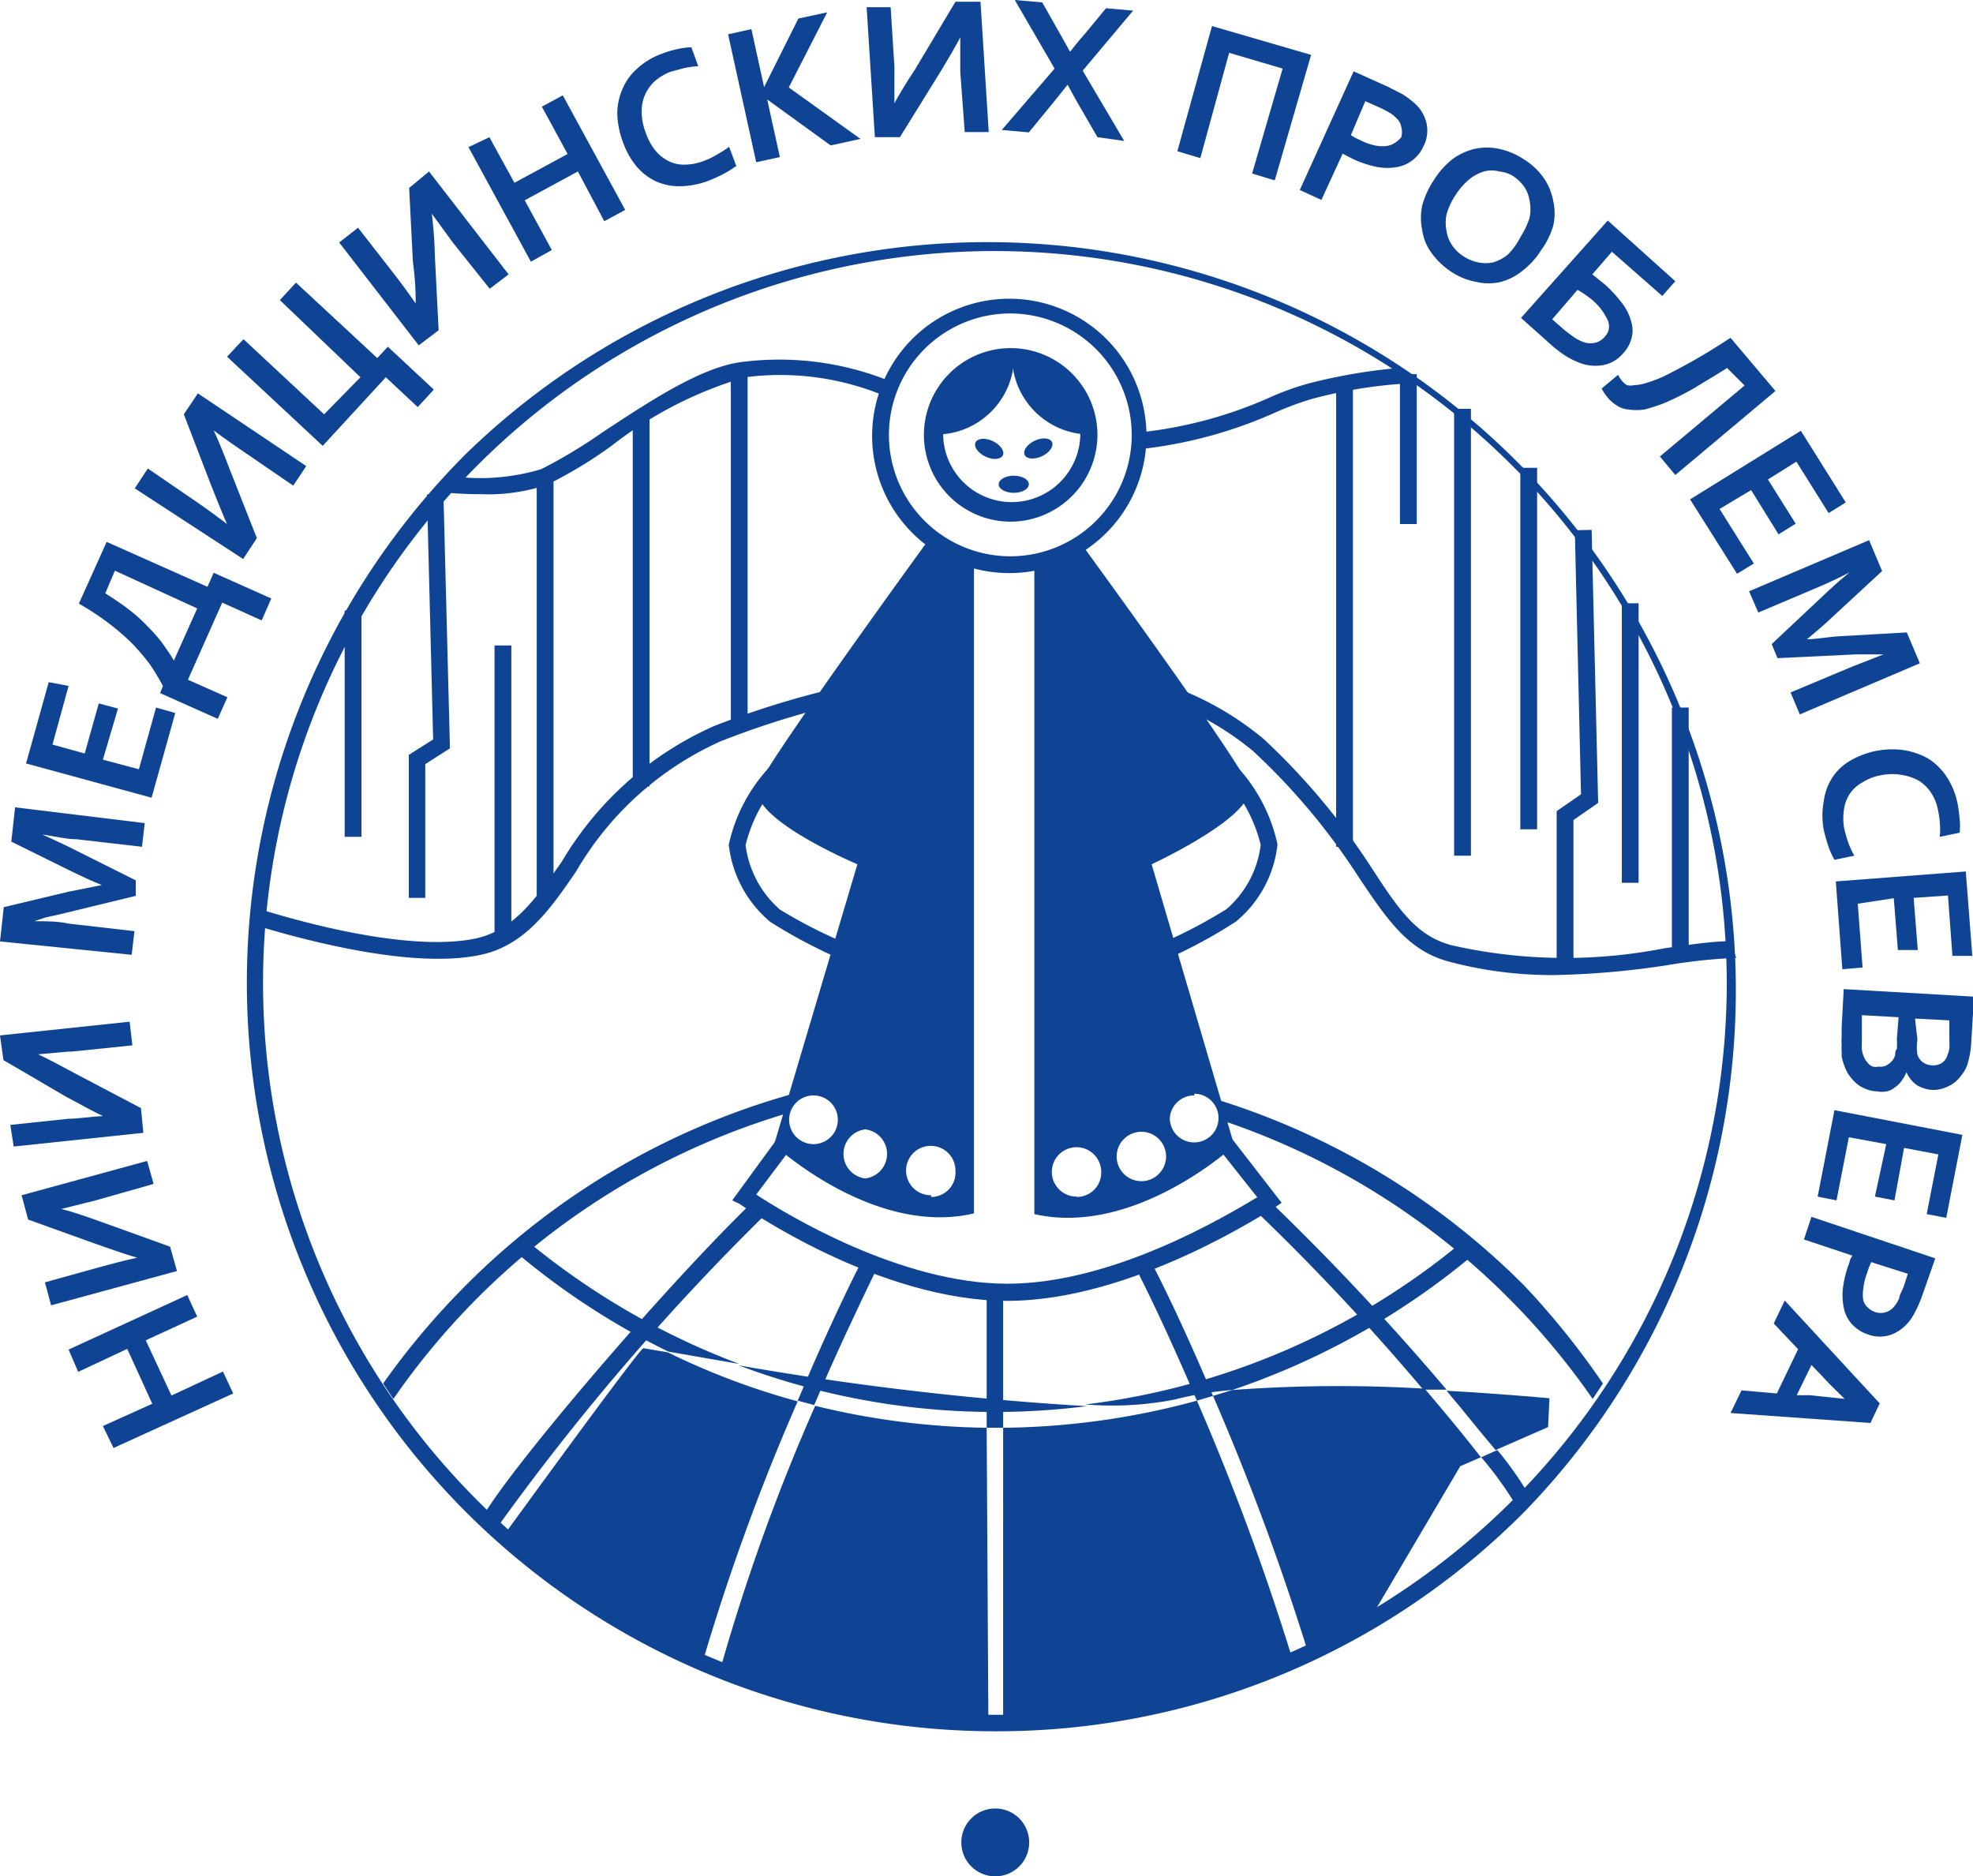
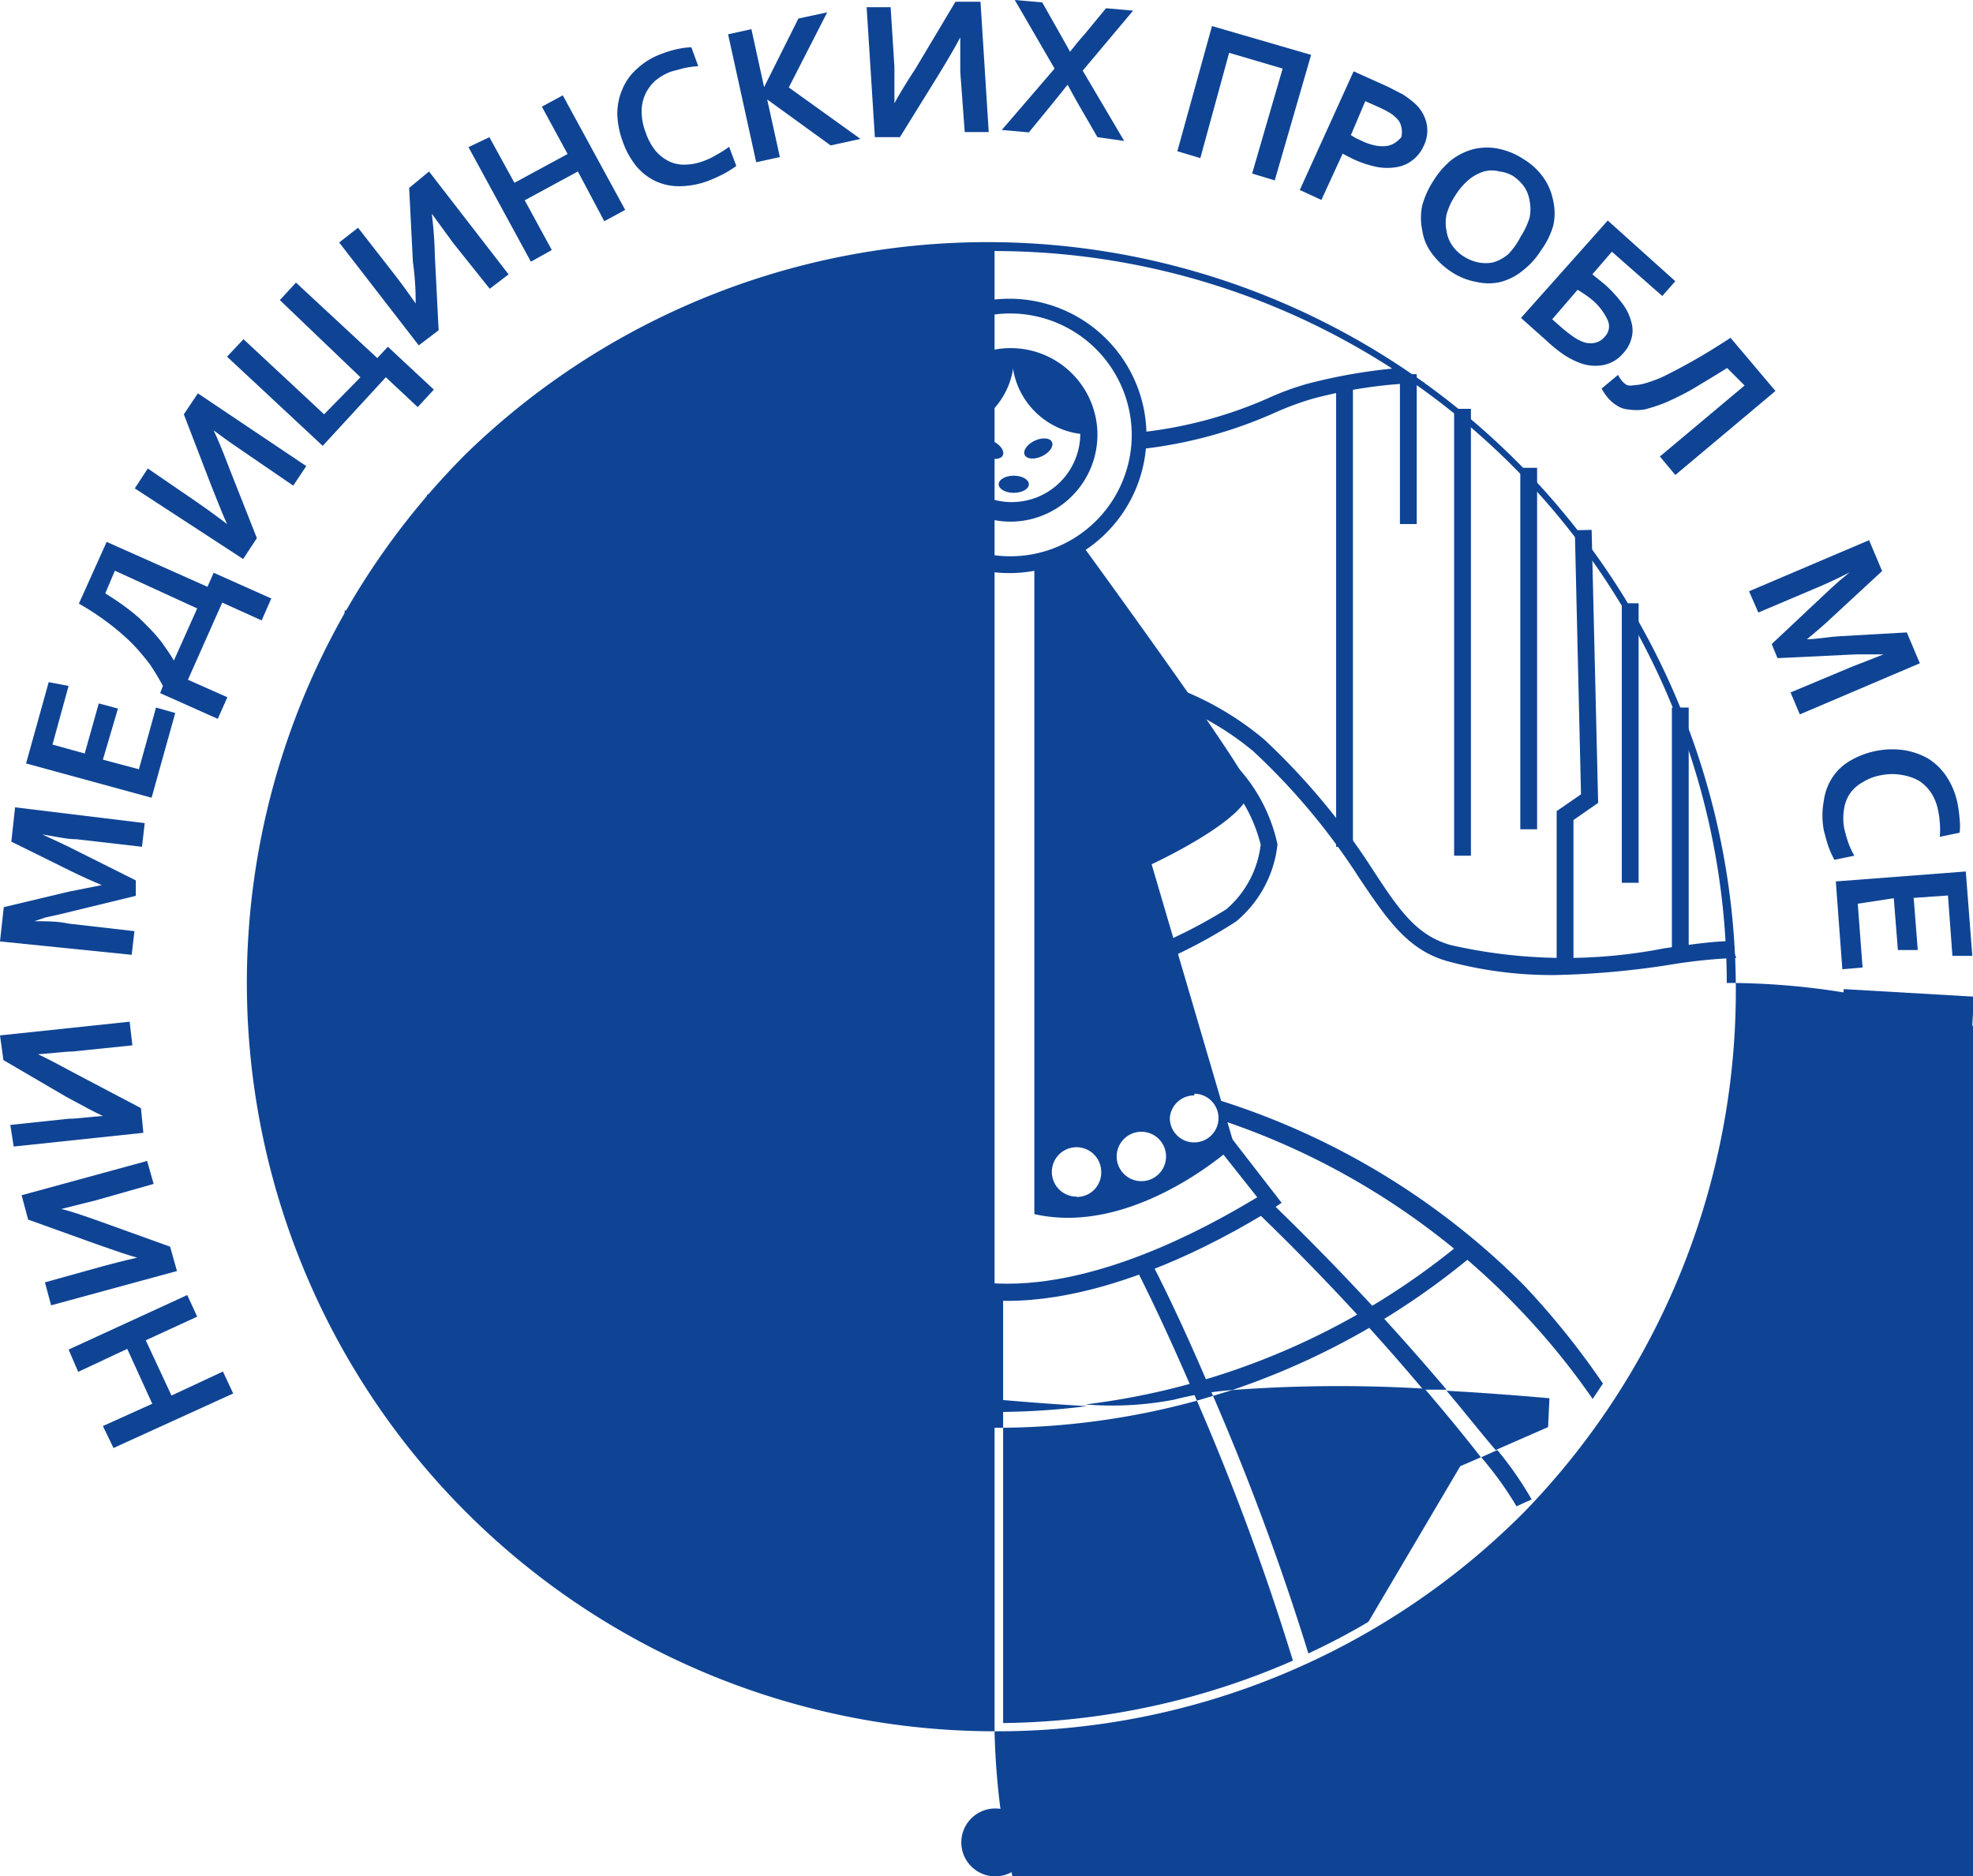
<svg xmlns="http://www.w3.org/2000/svg" viewBox="0 0 57.53 54.71">
  <defs>
    <style>.cls-1{fill:none;}.cls-2{fill:#0f4495;}.cls-3{clip-path:url(#clip-path);}</style>
    <clipPath id="clip-path">
      <circle class="cls-1" cx="29.5" cy="12.68" r="2.28" />
    </clipPath>
  </defs>
  <g id="Слой_2" data-name="Слой 2">
    <g id="Layer_1" data-name="Layer 1">
-       <path class="cls-2" d="M29,50.48A21.82,21.82,0,0,1,13.59,13.23,21.82,21.82,0,0,1,44.44,44.09,21.67,21.67,0,0,1,29,50.48ZM29,7.32A21.34,21.34,0,1,0,50.35,28.66,21.36,21.36,0,0,0,29,7.32Z" />
+       <path class="cls-2" d="M29,50.48A21.82,21.82,0,0,1,13.59,13.23,21.82,21.82,0,0,1,44.44,44.09,21.67,21.67,0,0,1,29,50.48ZA21.34,21.34,0,1,0,50.35,28.66,21.36,21.36,0,0,0,29,7.32Z" />
      <path class="cls-2" d="M23.06,31.91a21.68,21.68,0,0,0-9.48,5.57,22.4,22.4,0,0,0-2.41,2.86l.3.45a21.35,21.35,0,0,1,11.42-8.31C23,32.29,23,32.1,23.06,31.91Z" />
      <path class="cls-2" d="M44.44,37.48a21.78,21.78,0,0,0-8.86-5.39.62.62,0,0,1,0,.23v.09l0,.12a.56.56,0,0,1,0,.12,21.44,21.44,0,0,1,10.86,8.14l.3-.45A23.25,23.25,0,0,0,44.44,37.48Z" />
      <path class="cls-2" d="M25.89,11.09a8.59,8.59,0,0,0-4.22-.54c-1.2.13-2.74,1.16-4.11,2.06a14.75,14.75,0,0,1-1.78,1.07,6.19,6.19,0,0,1-2.48.22,1.85,1.85,0,0,1-.37.32l-.15.12a11,11,0,0,0,1.28.07,5.29,5.29,0,0,0,1.9-.28A12.75,12.75,0,0,0,17.83,13a11.55,11.55,0,0,1,3.9-2,7.91,7.91,0,0,1,4.08.55C25.82,11.42,25.87,11.26,25.89,11.09Z" />
      <path class="cls-2" d="M40.78,10.73a16,16,0,0,0-2.62.45A7.8,7.8,0,0,0,37,11.6a12.51,12.51,0,0,1-3.7,1,2.83,2.83,0,0,1,0,.29,1.41,1.41,0,0,1,0,.2,13.08,13.08,0,0,0,3.88-1.06,8.7,8.7,0,0,1,1.08-.4,13.8,13.8,0,0,1,3.28-.47A2.25,2.25,0,0,1,40.78,10.73Z" />
      <path class="cls-2" d="M27,19.59a26.08,26.08,0,0,0-6.18,1.58,9.73,9.73,0,0,0-4.43,3.94c-.79,1.13-1.41,2-2.5,2.25-1.64.35-4.26-.22-6.28-.84a2.61,2.61,0,0,0-.06.27.78.78,0,0,0,0,.22c2.07.62,4.75,1.2,6.47.83,1.26-.27,2-1.28,2.79-2.45A9.25,9.25,0,0,1,21,21.62a25,25,0,0,1,6-1.55C27,19.91,27,19.75,27,19.59Z" />
      <path class="cls-2" d="M50.53,27.44c-.61,0-1.29.11-2,.21a15,15,0,0,1-6.21-.09c-1-.27-1.51-1-2.31-2.23a19.87,19.87,0,0,0-3.16-3.78,8.89,8.89,0,0,0-5.14-2.05l0,.47a8.44,8.44,0,0,1,4.84,1.94,19.21,19.21,0,0,1,3.09,3.7c.82,1.22,1.42,2.1,2.58,2.42a11.6,11.6,0,0,0,3.11.4,24.56,24.56,0,0,0,3.3-.29,15.62,15.62,0,0,1,2-.21C50.55,27.77,50.54,27.61,50.53,27.44Z" />
      <path class="cls-2" d="M29.43,16.71a4,4,0,1,1,4-4A4,4,0,0,1,29.43,16.71Zm0-7.57A3.54,3.54,0,1,0,33,12.68,3.55,3.55,0,0,0,29.43,9.14Z" />
      <path class="cls-2" d="M29.5,15.21A2.53,2.53,0,1,1,32,12.68,2.54,2.54,0,0,1,29.5,15.21Zm0-4.57a2,2,0,1,0,2,2A2,2,0,0,0,29.5,10.64Z" />
      <g class="cls-3">
        <circle class="cls-2" cx="31.79" cy="10.39" r="2.28" />
        <circle class="cls-2" cx="27.29" cy="10.39" r="2.28" />
      </g>
      <path class="cls-2" d="M24.8,28.09a15.17,15.17,0,0,1-2.34-1.21,3.43,3.43,0,0,1-1.21-2.25,4.82,4.82,0,0,1,1.24-2.32l.36.33a4.37,4.37,0,0,0-1.11,2,3,3,0,0,0,1,1.88A14.32,14.32,0,0,0,25,27.64Z" />
      <path class="cls-2" d="M27.12,15.68s-4.58,6.29-5,7.21S25,25.2,25,25.2l-2.43,8.18s2.9,2.69,5.83,2V16.31Zm-3.4,17.68a.71.71,0,0,1,0-1.42.71.71,0,0,1,0,1.42Zm1.51,1a.72.72,0,0,1,0-1.43.72.72,0,0,1,0,1.43Zm1.92.49a.72.72,0,1,1,.71-.71A.71.71,0,0,1,27.15,34.9Z" />
      <path class="cls-2" d="M33.73,28.09l-.19-.45a14.43,14.43,0,0,0,2.22-1.13,2.94,2.94,0,0,0,1-1.88,4.45,4.45,0,0,0-1.1-2l.36-.33a4.83,4.83,0,0,1,1.23,2.32,3.39,3.39,0,0,1-1.21,2.25A14.73,14.73,0,0,1,33.73,28.09Z" />
      <path class="cls-2" d="M36.4,22.89c-.4-.92-5-7.21-5-7.21l-1.24.63V35.4c2.94.67,5.83-2,5.83-2L33.58,25.2S36.76,23.73,36.4,22.89Zm-5,12a.72.72,0,1,1,.71-.71A.71.71,0,0,1,31.39,34.9Zm3.43-3a.71.71,0,1,1-.72.71A.71.71,0,0,1,34.82,31.94ZM34,33.69A.72.72,0,1,1,33.3,33,.72.72,0,0,1,34,33.69Z" />
      <path class="cls-2" d="M29.37,37.93c-3.76,0-7.65-2.72-7.81-2.83L21.35,35,22.81,33l.39.3-1.15,1.53c.85.56,4.2,2.6,7.32,2.6s6.41-2,7.29-2.52l-1.22-1.54.38-.3,1.55,2-.22.15C37,35.29,33.06,37.93,29.37,37.93Z" />
      <rect class="cls-2" x="10.05" y="17.8" width="0.49" height="6.6" />
      <rect class="cls-2" x="14.42" y="18.82" width="0.49" height="8.65" />
      <rect class="cls-2" x="15.65" y="13.89" width="0.49" height="12.41" />
      <rect class="cls-2" x="18.45" y="12.15" width="0.49" height="10.78" />
      <rect class="cls-2" x="21.31" y="10.88" width="0.49" height="10.39" />
      <rect class="cls-2" x="38.96" y="11.2" width="0.49" height="13.49" />
      <rect class="cls-2" x="40.82" y="10.91" width="0.49" height="4.37" />
      <rect class="cls-2" x="42.4" y="11.92" width="0.49" height="13.03" />
      <rect class="cls-2" x="47.29" y="17.59" width="0.49" height="8.15" />
      <rect class="cls-2" x="48.75" y="20.63" width="0.49" height="7.24" />
      <rect class="cls-2" x="44.33" y="13.64" width="0.49" height="10.54" />
      <polygon class="cls-2" points="12.4 26.18 11.92 26.18 11.92 22.01 12.63 21.56 12.45 14.42 12.93 14.41 13.12 21.82 12.4 22.28 12.4 26.18" />
      <polygon class="cls-2" points="45.88 28.12 45.39 28.12 45.39 23.65 46.1 23.16 45.92 15.46 46.41 15.45 46.6 23.41 45.88 23.91 45.88 28.12" />
      <path class="cls-2" d="M15.44,36.24l0,0a3.51,3.51,0,0,0-.4.27,21.39,21.39,0,0,0,4.45,2.9l2.07.36A21.62,21.62,0,0,1,15.44,36.24Z" />
      <path class="cls-2" d="M34.24,40.81a9.73,9.73,0,0,1,1.69-.28,21.84,21.84,0,0,0,7.1-4l-.38-.33a21.21,21.21,0,0,1-11,4.75A9.51,9.51,0,0,0,34.24,40.81Z" />
      <path class="cls-2" d="M31.69,41a88.75,88.75,0,0,1-10.15-1.19A21.2,21.2,0,0,0,31.69,41Z" />
      <circle class="cls-2" cx="29.02" cy="53.72" r="0.99" />
      <ellipse class="cls-2" cx="28.84" cy="13.08" rx="0.25" ry="0.44" transform="translate(4.7 33.58) rotate(-64.72)" />
      <ellipse class="cls-2" cx="29.56" cy="14.12" rx="0.44" ry="0.25" />
      <ellipse class="cls-2" cx="30.28" cy="13.08" rx="0.44" ry="0.25" transform="translate(-2.69 14.18) rotate(-25.28)" />
      <path class="cls-2" d="M14.46,44.59,14,44.38c.41-1,5.08-6.56,8-9.39l.36.38A70.07,70.07,0,0,0,14.46,44.59Z" />
      <path class="cls-2" d="M29.25,41.63v-4h-.48v4h.48Z" />
      <path class="cls-2" d="M29.25,41.63v8.61a21.65,21.65,0,0,0,8.45-1.82,72.91,72.91,0,0,0-2.8-7.58A22.14,22.14,0,0,1,29.25,41.63Z" />
      <path class="cls-2" d="M33.57,36.8l-.43.22c.56,1.1,1.17,2.44,1.76,3.82l.47-.14C34.77,39.28,34.14,37.9,33.57,36.8Z" />
      <path class="cls-2" d="M35.93,40.53l-.56.17a73.41,73.41,0,0,1,2.78,7.51,19.44,19.44,0,0,0,1.75-.92l2.68-4.54.6-.26c-.44-.57-1-1.25-1.64-2A41.92,41.92,0,0,0,35.93,40.53Z" />
      <path class="cls-2" d="M45.18,40.77s-1.26-.12-3-.22c.54.64,1,1.23,1.43,1.73l1.53-.67Z" />
      <path class="cls-2" d="M44.22,43.92l.44-.2a10,10,0,0,0-1-1.44l-.47.21A10.16,10.16,0,0,1,44.22,43.92Z" />
      <path class="cls-2" d="M37,35l-.33.36a67.8,67.8,0,0,1,4.83,5.16l.68,0A74.86,74.86,0,0,0,37,35Z" />
      <path class="cls-2" d="M28.77,41.63a22.07,22.07,0,0,1-5-.64A58.18,58.18,0,0,0,21,48.68a21.38,21.38,0,0,0,7.82,1.56Z" />
      <path class="cls-2" d="M19.47,39.43l-.71-.12c-.11,0-4.08,5.47-4.08,5.47a2.12,2.12,0,0,1,1.11.94,21.85,21.85,0,0,0,4.69,2.77,63.58,63.58,0,0,1,2.78-7.63A21.1,21.1,0,0,1,19.47,39.43Z" />
      <path class="cls-2" d="M20.46,48.68l.48,0v0l-.47-.19A1.76,1.76,0,0,0,20.46,48.68Z" />
-       <path class="cls-2" d="M25.56,37l-.44-.22c-.58,1.14-1.24,2.58-1.86,4.06l.48.13C24.34,39.55,25,38.16,25.56,37Z" />
      <path class="cls-2" d="M4.44,40.93l-.73-1.6L2.28,40,2,39.35l3.46-1.59.29.63-1.5.69L5,40.69l1.5-.7.3.64L3.31,42.22,3,41.58Z" />
      <path class="cls-2" d="M.82,35.56l-.19-.71,3.66-1,.19.67L2.79,35l-1,.25h0c.25.06.64.19,1.17.38l2,.72.2.71-3.67,1-.18-.67L3,36.92c.26-.07.6-.16,1-.25H4c-.23-.06-.61-.19-1.15-.38Z" />
      <path class="cls-2" d="M.1,30.91,0,30.19l3.78-.4.08.69-1.75.18c-.21,0-.56.05-1,.08h0c.24.11.6.3,1.1.57l1.9,1,.07.72-3.78.4L.3,32.8,2,32.62c.28,0,.63-.06,1-.08h0c-.22-.1-.57-.29-1.07-.56Z" />
      <path class="cls-2" d="M3,25.82q-.44-.18-.93-.42L.33,24.54l.11-1L4.22,24l-.08.69-1.91-.22c-.29,0-.61-.08-1-.14v0l.35.16.38.18,2,1,0,.45-2.22.54-.41.09L1,26.86v0c.35,0,.68,0,1,.07l1.92.22-.08.69L0,27.45l.11-1L2,26l1-.2Z" />
      <path class="cls-2" d="M4.05,22.43l.5-1.8.56.16-.69,2.47-3.66-1,.66-2.37L2,20l-.47,1.71.94.26.41-1.46.56.15L3,22.15Z" />
      <path class="cls-2" d="M4.75,20a7,7,0,0,0-.38-.63,6.78,6.78,0,0,0-.51-.6,6.7,6.7,0,0,0-.68-.59,7.9,7.9,0,0,0-.88-.58l.81-1.8,2.94,1.31.18-.41,1.68.75-.28.64-1.15-.52-1,2.25,1.15.51-.28.63-1.68-.75Zm-1.68-2.7c.25.16.48.31.67.46a4.12,4.12,0,0,1,.53.47,5,5,0,0,1,.44.49c.12.17.25.35.36.54h0l.68-1.52L3.35,16.64Z" />
      <path class="cls-2" d="M5.36,12.08l.41-.61,3.16,2.12-.38.57-1.46-1c-.18-.12-.47-.32-.86-.61h0c.11.23.27.61.47,1.14l.79,2-.4.61L3.93,14.24l.38-.58,1.46,1c.23.16.51.36.85.62h0c-.1-.22-.25-.59-.46-1.12Z" />
      <path class="cls-2" d="M11.25,11,9.41,13,6.62,10.4l.48-.51,2.35,2.19L10.51,11,8.16,8.75l.47-.51L11,10.44l.31-.33,1.34,1.25-.47.51Z" />
      <path class="cls-2" d="M11.93,5.48,12.51,5l2.32,3-.55.42L13.21,7.08l-.62-.85h0a11.73,11.73,0,0,1,.09,1.23l.11,2.17-.58.44-2.32-3,.55-.43L11.5,8c.17.22.38.5.62.85h0c0-.23,0-.63-.08-1.21Z" />
      <path class="cls-2" d="M15,5.33l1.55-.84-.75-1.38.61-.33,1.82,3.34-.61.33L16.85,5l-1.55.84.79,1.45-.61.34L13.66,4.29,14.27,4Z" />
      <path class="cls-2" d="M19.56,2.09a1.6,1.6,0,0,0-.46.27,1.24,1.24,0,0,0-.29.4,1.19,1.19,0,0,0-.1.51,1.69,1.69,0,0,0,.12.6,1.71,1.71,0,0,0,.28.52,1.24,1.24,0,0,0,.39.31,1,1,0,0,0,.47.1,1.54,1.54,0,0,0,.53-.1,2.09,2.09,0,0,0,.4-.19,3.17,3.17,0,0,0,.36-.23l.21.56a3.32,3.32,0,0,1-.37.23,4.48,4.48,0,0,1-.44.2,2.44,2.44,0,0,1-.84.16,1.64,1.64,0,0,1-.71-.15,1.68,1.68,0,0,1-.56-.44,2.35,2.35,0,0,1-.38-.68A2.59,2.59,0,0,1,18,3.35a1.79,1.79,0,0,1,.14-.73A1.62,1.62,0,0,1,18.58,2a2.08,2.08,0,0,1,.74-.44,2.71,2.71,0,0,1,.44-.13,1.9,1.9,0,0,1,.4-.05l.2.55a2.62,2.62,0,0,0-.43.06Z" />
      <path class="cls-2" d="M22.05,4.73,21.23,1l.68-.15.37,1.69h0l1-2,.84-.18L23,2.55l2.09,1.5-.87.19L22.37,2.9h0l.37,1.68Z" />
      <path class="cls-2" d="M27.86.05l.73,0,.24,3.8-.7,0L28,2.09q0-.33,0-1h0c-.12.23-.32.58-.62,1.07L26.24,4l-.73,0L25.27.21l.7,0,.11,1.74c0,.28,0,.63,0,1.06h0c.11-.2.31-.55.61-1Z" />
      <path class="cls-2" d="M30.86.9c.16.29.28.49.34.61h0c.12-.15.26-.33.44-.53l.61-.74.79.07L31.57,2.06l1.21,2.05L32,4l-.52-.9c-.13-.22-.24-.43-.35-.63h0l-.45.56L30,3.86l-.79-.07L30.75,2,29.59,0l.8.07Z" />
      <path class="cls-2" d="M38.23,1.6,37.17,5.26l-.66-.2L37.4,2l-1.56-.46L35,4.61l-.67-.2L35.34.76Z" />
      <path class="cls-2" d="M39.46,4.64l-.16-.08-.15-.08-.62,1.35-.63-.29,1.57-3.46,1,.45.43.22a2.94,2.94,0,0,1,.3.22,1.12,1.12,0,0,1,.39.6,1,1,0,0,1-.08.69,1.05,1.05,0,0,1-.31.4,1,1,0,0,1-.46.21,1.63,1.63,0,0,1-.58,0A3.11,3.11,0,0,1,39.46,4.64Zm-.07-.7.13.08.17.08a1.69,1.69,0,0,0,.45.15,1,1,0,0,0,.33,0,.59.59,0,0,0,.24-.11A.8.8,0,0,0,40.86,4a.63.63,0,0,0,0-.3.47.47,0,0,0-.17-.28.86.86,0,0,0-.2-.15,3.15,3.15,0,0,0-.32-.16l-.36-.16Z" />
      <path class="cls-2" d="M44.94,7.29a2.26,2.26,0,0,1-.54.6,1.7,1.7,0,0,1-.64.33,1.54,1.54,0,0,1-.71,0,1.93,1.93,0,0,1-.74-.3,2.22,2.22,0,0,1-.58-.56,1.46,1.46,0,0,1-.26-.65,1.75,1.75,0,0,1,0-.72,2.59,2.59,0,0,1,.34-.74,2.38,2.38,0,0,1,.53-.6A1.82,1.82,0,0,1,43,4.34a1.69,1.69,0,0,1,.71,0,2.09,2.09,0,0,1,.73.31,1.92,1.92,0,0,1,.58.55,1.71,1.71,0,0,1,.27.66,1.61,1.61,0,0,1,0,.72A2.26,2.26,0,0,1,44.94,7.29Zm-.6-.39a2.26,2.26,0,0,0,.26-.55,1.24,1.24,0,0,0,0-.5,1,1,0,0,0-.16-.41,1.3,1.3,0,0,0-.34-.32A1,1,0,0,0,43.72,5a.86.86,0,0,0-.45,0,1.29,1.29,0,0,0-.43.23,2,2,0,0,0-.4.46,2,2,0,0,0-.26.56,1.19,1.19,0,0,0,0,.49,1,1,0,0,0,.16.41,1.12,1.12,0,0,0,.33.32,1.23,1.23,0,0,0,.43.18,1.08,1.08,0,0,0,.44,0,1.2,1.2,0,0,0,.44-.24A2.07,2.07,0,0,0,44.34,6.9Z" />
      <path class="cls-2" d="M48.85,8.2l-.38.43L47,7.34,46.43,8l.36.29a3.88,3.88,0,0,1,.53.58,1.49,1.49,0,0,1,.25.53.84.84,0,0,1,0,.47,1,1,0,0,1-.24.43,1,1,0,0,1-.56.34,1.27,1.27,0,0,1-.71-.06,2.4,2.4,0,0,1-.45-.23,4.36,4.36,0,0,1-.53-.43l-.73-.65,2.53-2.84ZM45.26,9.31l.25.22a4.22,4.22,0,0,0,.37.29,1.2,1.2,0,0,0,.34.17.66.66,0,0,0,.31,0,.51.51,0,0,0,.26-.17.43.43,0,0,0,.09-.48,1.71,1.71,0,0,0-.51-.64A3.37,3.37,0,0,0,46,8.45Z" />
      <path class="cls-2" d="M50.36,10.73c-.38.24-.72.44-1,.61a8.47,8.47,0,0,1-.8.4,4.74,4.74,0,0,1-.61.2,1.5,1.5,0,0,1-.46,0,.7.7,0,0,1-.35-.12,1.07,1.07,0,0,1-.28-.25,1.67,1.67,0,0,1-.16-.24l.48-.4a1,1,0,0,0,.11.17.58.58,0,0,0,.15.13.46.46,0,0,0,.21,0,1.28,1.28,0,0,0,.34-.06,3.68,3.68,0,0,0,.55-.21c.22-.11.49-.25.81-.43s.68-.4,1.11-.68l1.31,1.55-2.92,2.45-.45-.54,2.47-2.07Z" />
-       <path class="cls-2" d="M50.14,14.84l1,1.59-.49.3-1.37-2.17,3.23-2,1.31,2.09-.5.31-.94-1.5-.83.52.81,1.29-.5.31-.8-1.29Z" />
      <path class="cls-2" d="M52.66,18.64c.3,0,.64-.07,1-.09l1.94-.11.38.9-3.5,1.49-.27-.64L54,19.44l.92-.36v0l-.38,0-.42,0-2.29.11-.17-.41,1.67-1.57.31-.28.29-.24v0c-.31.16-.61.3-.89.42l-1.77.75L51,17.24l3.5-1.49.38.9L53.42,18c-.23.22-.49.44-.77.67Z" />
      <path class="cls-2" d="M56.51,23.62a1.38,1.38,0,0,0-.2-.5,1.17,1.17,0,0,0-.35-.35,1.44,1.44,0,0,0-.48-.17,1.6,1.6,0,0,0-.61,0,1.49,1.49,0,0,0-.56.21,1.08,1.08,0,0,0-.37.33,1.11,1.11,0,0,0-.17.45,1.69,1.69,0,0,0,0,.54,4,4,0,0,0,.12.43,2.32,2.32,0,0,0,.18.39l-.58.12a2.43,2.43,0,0,1-.18-.4c-.05-.15-.09-.3-.13-.46a2.31,2.31,0,0,1,0-.86,1.63,1.63,0,0,1,.25-.68,1.53,1.53,0,0,1,.52-.49,2.44,2.44,0,0,1,1.55-.31,2.13,2.13,0,0,1,.71.24,1.78,1.78,0,0,1,.54.52,2.21,2.21,0,0,1,.33.8,4,4,0,0,1,.06.45,1.74,1.74,0,0,1,0,.4l-.58.12a2.09,2.09,0,0,0,0-.43A2.32,2.32,0,0,0,56.51,23.62Z" />
      <path class="cls-2" d="M54.17,26.35l.14,1.86-.59.05-.19-2.56,3.79-.29.19,2.46-.58,0-.13-1.76-1,.07.12,1.52-.58,0-.12-1.51Z" />
      <path class="cls-2" d="M56.36,31.78a1,1,0,0,1-.45-.13.85.85,0,0,1-.32-.39h0a1,1,0,0,1-.14.25.69.69,0,0,1-.19.19.55.55,0,0,1-.24.12.7.7,0,0,1-.29,0,.8.8,0,0,1-.3-.06.92.92,0,0,1-.3-.17,1.37,1.37,0,0,1-.26-.31,1.79,1.79,0,0,1-.17-.48s0-.1,0-.16a1,1,0,0,1,0-.18,1.69,1.69,0,0,1,0-.23c0-.08,0-.18,0-.28l.06-1.11,3.8.22-.08,1.32a2.69,2.69,0,0,1-.12.68,1.13,1.13,0,0,1-.19.32,1,1,0,0,1-.23.22,1.11,1.11,0,0,1-.27.13A.9.9,0,0,1,56.36,31.78Zm-1-2.12-1.07-.06,0,.46c0,.12,0,.22,0,.31a1.52,1.52,0,0,0,0,.23.76.76,0,0,0,.07.24.5.5,0,0,0,.11.16.33.33,0,0,0,.14.1.47.47,0,0,0,.17,0,.38.38,0,0,0,.28-.07.49.49,0,0,0,.2-.26c0-.06,0-.12.05-.19a2.19,2.19,0,0,0,0-.29Zm.55.66a1.29,1.29,0,0,0,0,.43.41.41,0,0,0,.17.23.44.44,0,0,0,.25.08.46.46,0,0,0,.28-.06.41.41,0,0,0,.18-.25.84.84,0,0,0,.05-.17,1.84,1.84,0,0,0,0-.26l0-.57-1-.05Z" />
      <path class="cls-2" d="M53.91,33.16,53.55,35,53,34.89l.49-2.52,3.73.72-.47,2.42-.57-.11.34-1.74-1-.19L55.24,35l-.57-.11L55,33.36Z" />
      <path class="cls-2" d="M53.88,36.94l.06-.17c0-.06.05-.11.07-.16l-1.41-.47.22-.66,3.61,1.21-.35,1q-.09.26-.18.45a3,3,0,0,1-.18.32,1.25,1.25,0,0,1-.56.45,1,1,0,0,1-.69,0,1.09,1.09,0,0,1-.44-.27,1,1,0,0,1-.25-.43,1.8,1.8,0,0,1-.05-.58A3,3,0,0,1,53.88,36.94Zm.68-.14a1.14,1.14,0,0,1-.06.14l-.06.18a2,2,0,0,0-.11.46,1.12,1.12,0,0,0,0,.33.42.42,0,0,0,.14.22.54.54,0,0,0,.22.13.51.51,0,0,0,.3,0,.5.5,0,0,0,.26-.19.91.91,0,0,0,.13-.22c0-.09.08-.2.13-.34l.12-.37Z" />
      <path class="cls-2" d="M51.81,40.63l.62-1.29-.71-.75.32-.67,2.77,3-.27.57-4.08-.29.32-.66Zm2,.18c-.3-.29-.55-.54-.74-.75l-.25-.26-.43.88.37,0,1.05.11Z" />
    </g>
  </g>
</svg>